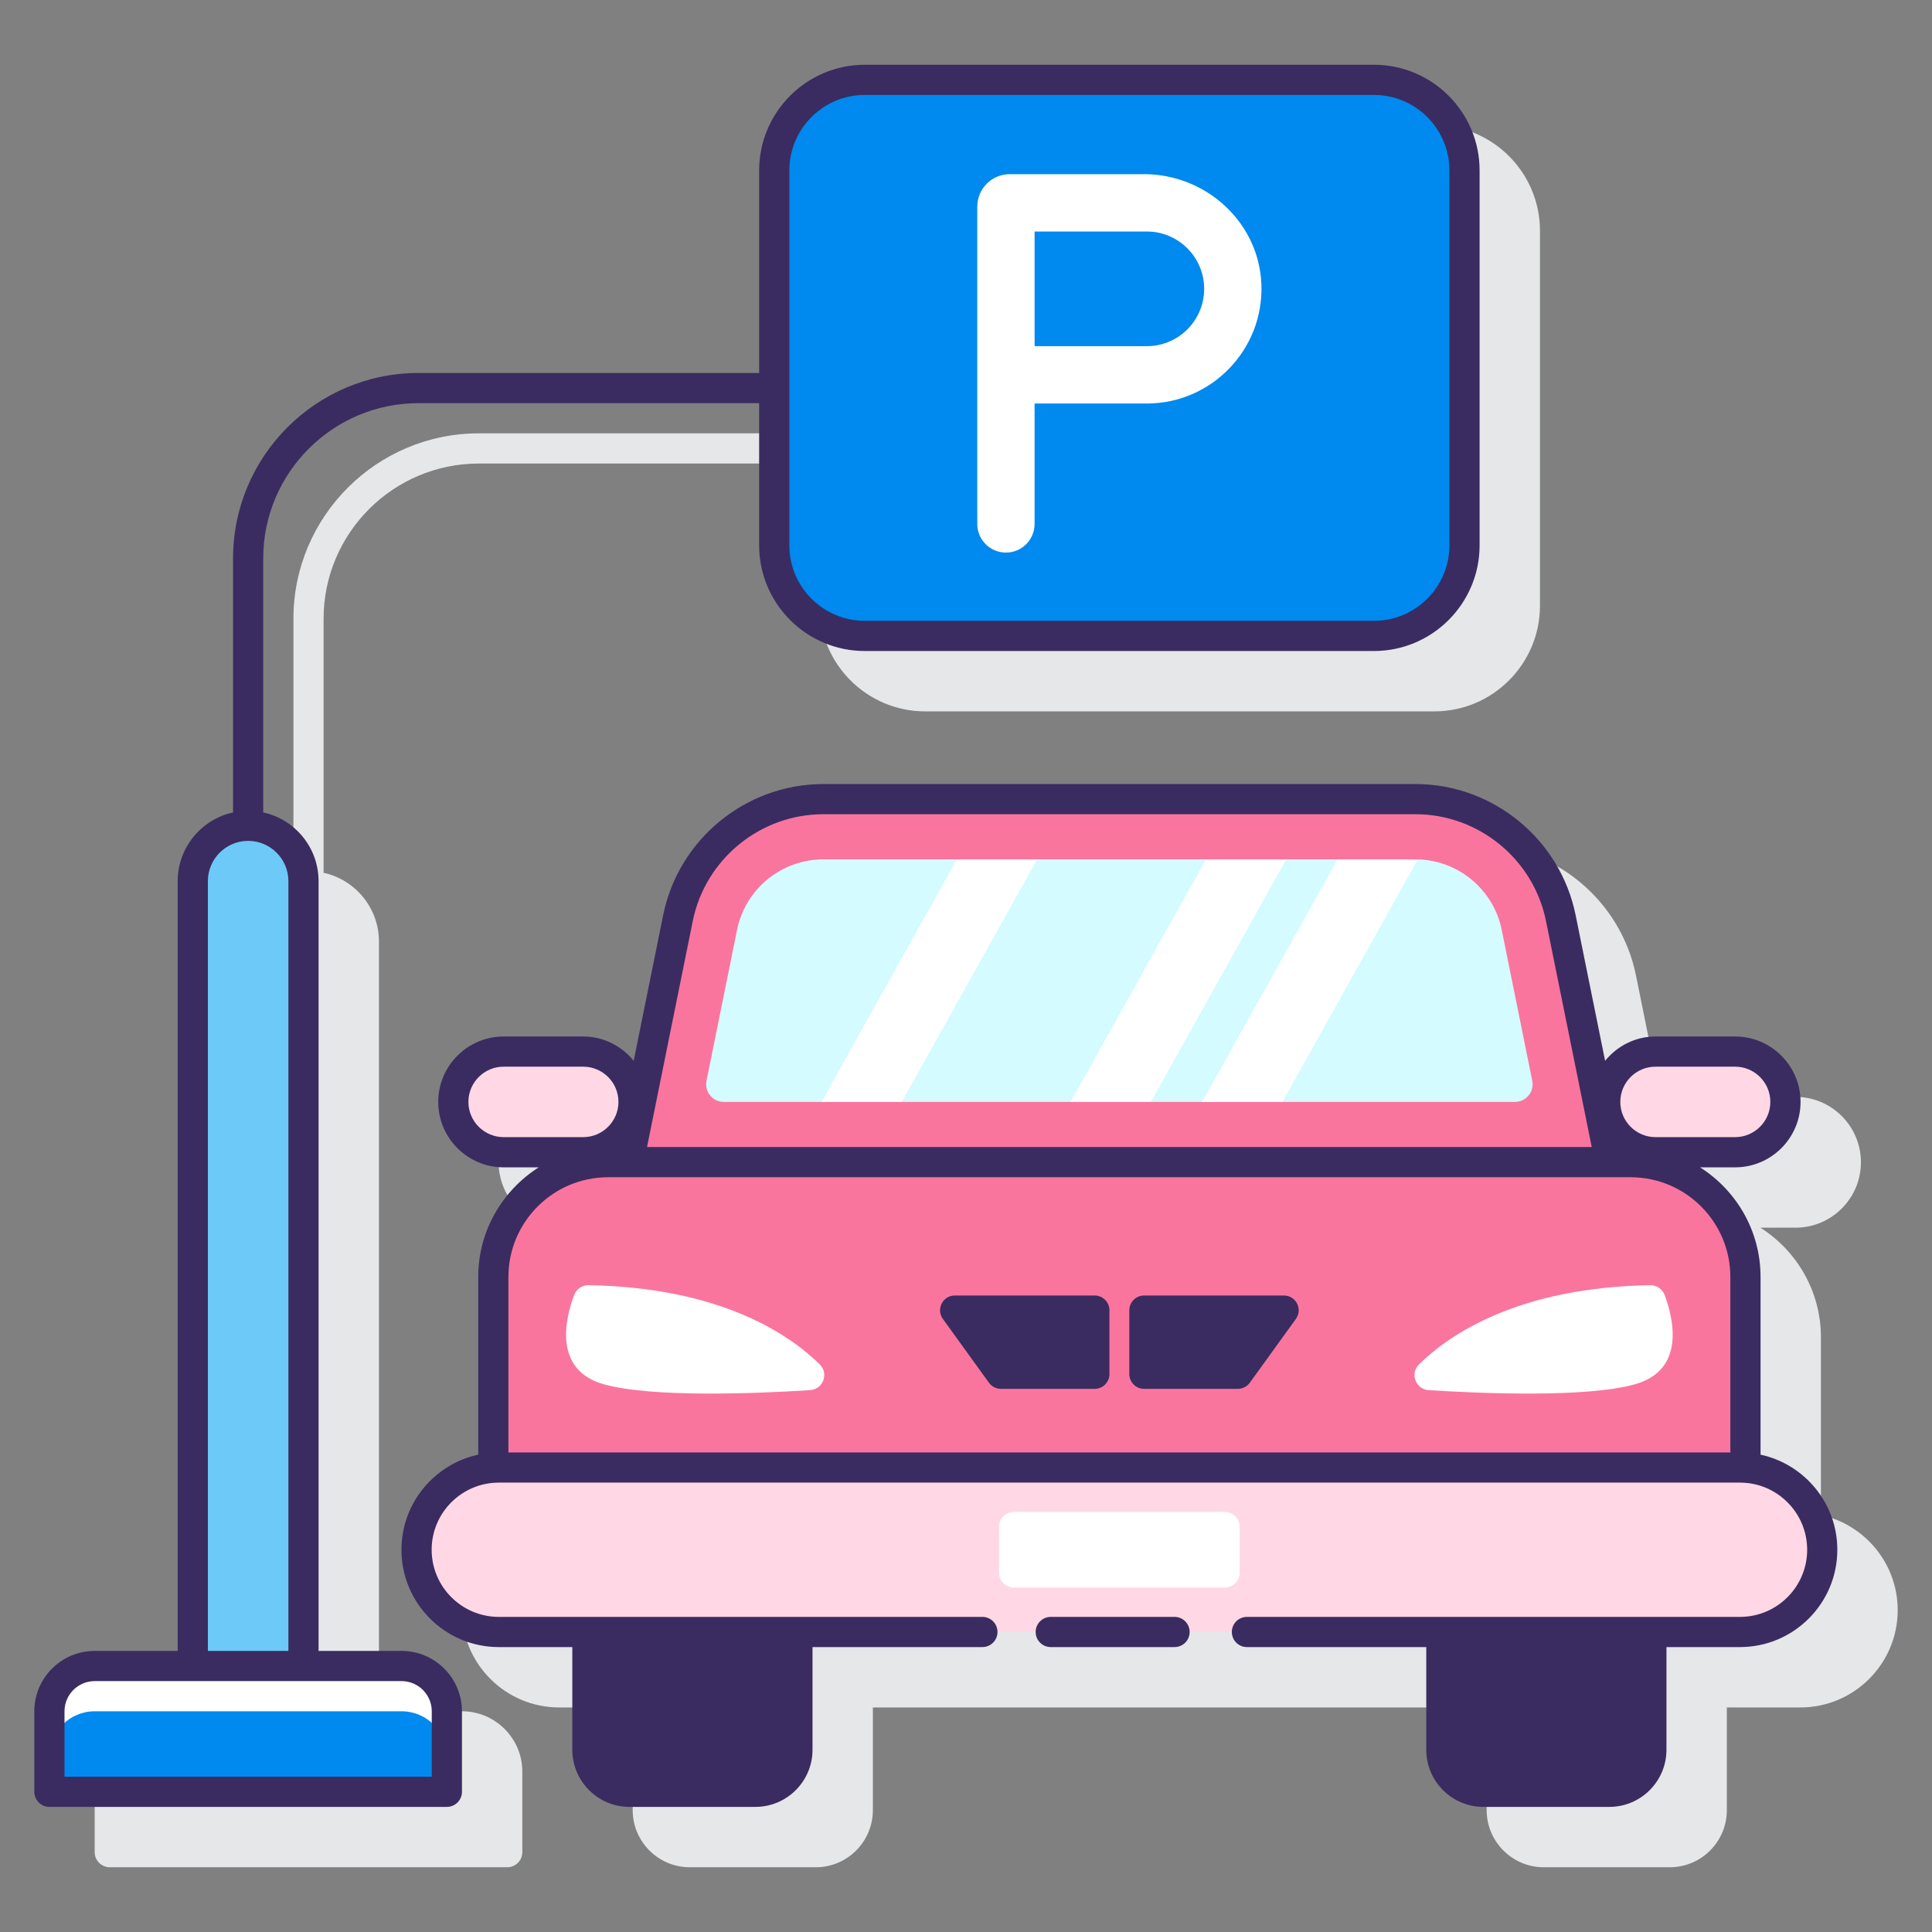
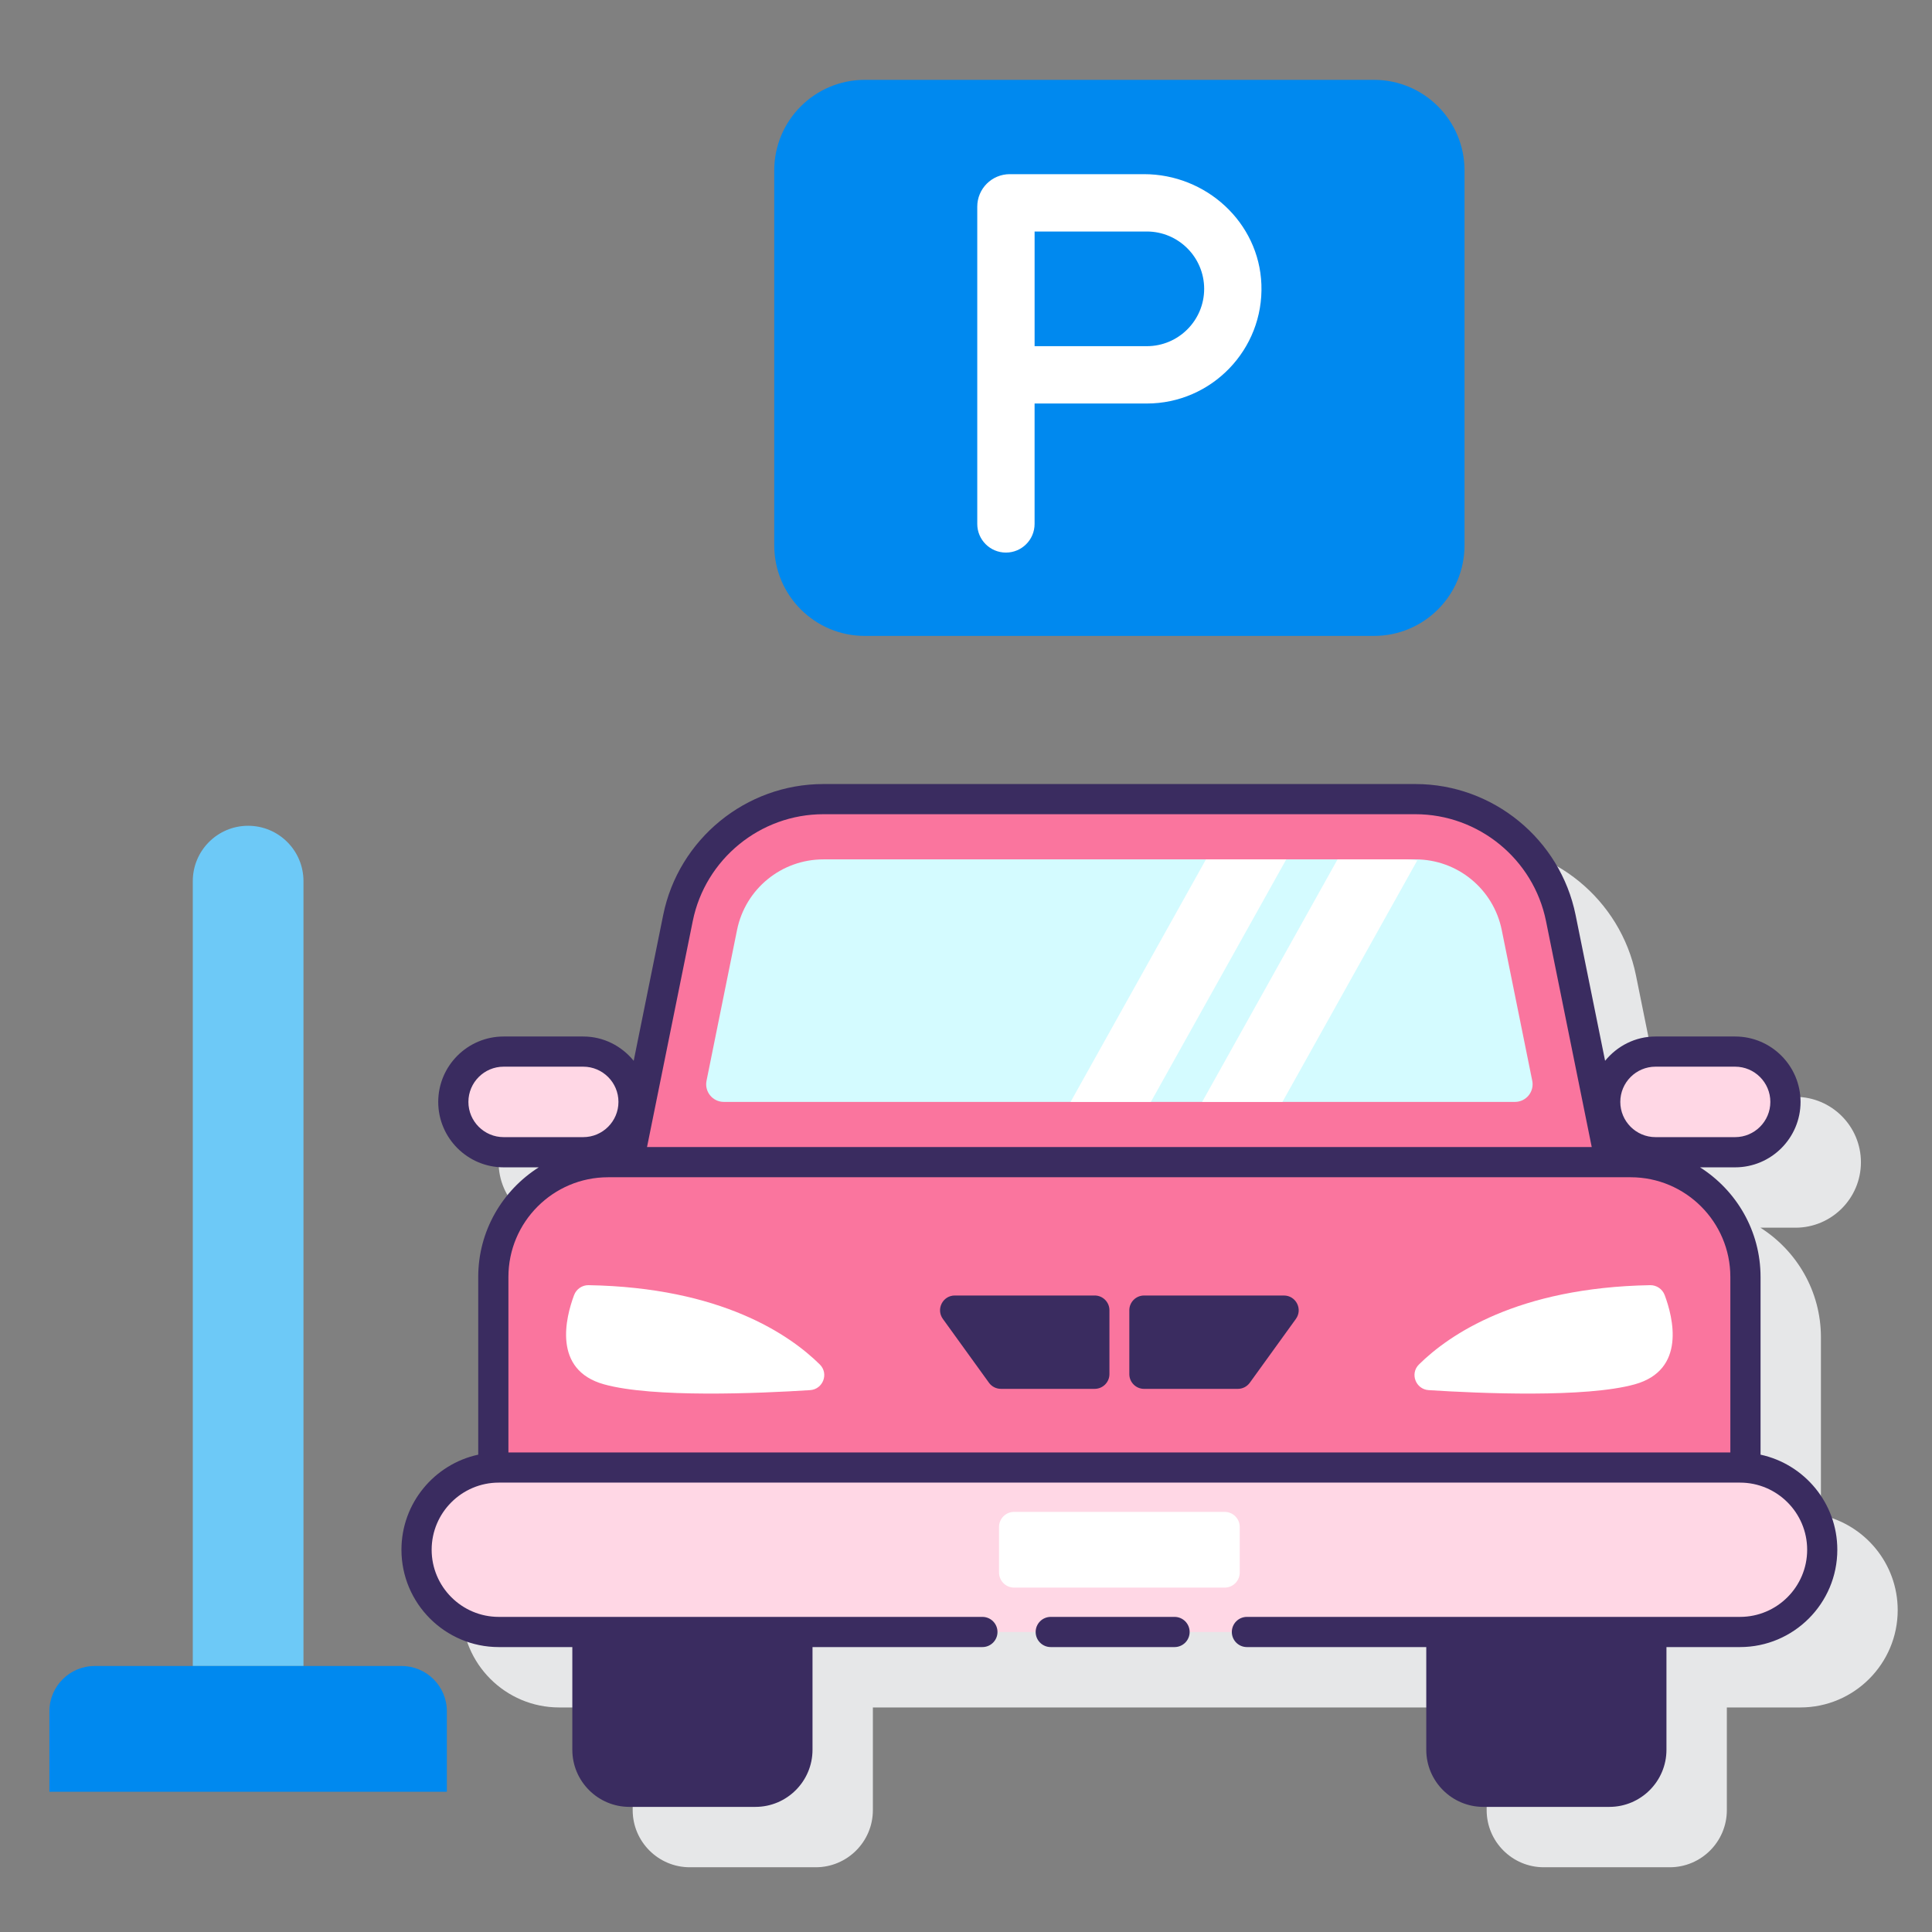
<svg xmlns="http://www.w3.org/2000/svg" viewBox="0 0 128 128" width="256px" height="256px">
  <rect x="0" y="0" width="128" height="128" fill="#808080" stroke="none" />
  <path fill="#e6e7e8" d="M120.641,100.375V88.6c0-3.054-1.604-5.735-4.01-7.262h2.325c2.391,0,4.335-1.944,4.335-4.334 c0-2.39-1.944-4.334-4.335-4.334h-5.272c-1.353,0-2.547,0.635-3.343,1.609l-1.954-9.656c-1.019-5.029-5.48-8.679-10.611-8.679 H58.549c-5.131,0-9.593,3.65-10.611,8.679l-1.954,9.656c-0.795-0.974-1.99-1.609-3.343-1.609h-5.273 c-2.39,0-4.334,1.944-4.334,4.334c0,2.39,1.944,4.334,4.334,4.334h2.326c-2.405,1.527-4.01,4.208-4.01,7.262v11.774 c-2.904,0.627-5.087,3.212-5.087,6.301c0,3.555,2.893,6.448,6.448,6.448h4.872v6.805c0,2.086,1.697,3.783,3.783,3.783h8.348 c2.085,0,3.782-1.697,3.782-3.783v-6.805h40.665v6.805c0,2.086,1.697,3.783,3.783,3.783h8.347c2.086,0,3.783-1.697,3.783-3.783 v-6.805h4.872c3.556,0,6.448-2.893,6.448-6.448C125.727,103.587,123.544,101.001,120.641,100.375z" />
-   <path fill="#e6e7e8" d="M30.606,113.377h-5.5v-51c0-2.229-1.573-4.093-3.667-4.553V40.994c0-5.67,4.613-10.283,10.283-10.283h22.573 v9.42c0,3.86,3.14,7,7,7h33.732c3.859,0,7-3.14,7-7V15.29c0-3.86-3.141-7-7-7H61.296c-3.86,0-7,3.14-7,7v13.42H31.723 c-6.773,0-12.283,5.51-12.283,12.283v16.831c-2.093,0.46-3.667,2.323-3.667,4.553v51h-5.5c-2.206,0-4,1.794-4,4v5.333 c0,0.552,0.448,1,1,1h26.333c0.552,0,1-0.448,1-1v-5.333C34.606,115.171,32.811,113.377,30.606,113.377z" />
  <g>
    <path fill="#fa759e" d="M114.626,97.227h0.653c0.122,0,0.241,0.01,0.361,0.018V84.601c0-4.2-3.405-7.605-7.605-7.605H40.288 c-4.2,0-7.605,3.405-7.605,7.605v12.626h0.361H114.626z" />
    <path fill="#ffd7e5" d="M115.279,108.123H33.045c-3.009,0-5.448-2.439-5.448-5.448v0c0-3.009,2.439-5.448,5.448-5.448h82.234 c3.009,0,5.448,2.439,5.448,5.448v0C120.727,105.684,118.288,108.123,115.279,108.123z" />
    <path fill="#fff" d="M81.136,105.183H67.188c-0.552,0-1-0.448-1-1v-3.017c0-0.552,0.448-1,1-1h13.948c0.552,0,1,0.448,1,1v3.017 C82.136,104.736,81.688,105.183,81.136,105.183z" />
    <path fill="#fff" d="M94.01,90.399c1.988-1.963,6.526-5.098,15.32-5.253c0.425-0.007,0.811,0.259,0.96,0.658 c0.551,1.473,1.444,4.959-1.985,5.912c-3.251,0.903-10.251,0.601-13.652,0.384C93.795,92.045,93.397,91.003,94.01,90.399z" />
    <path fill="#fff" d="M54.314,90.399c-1.988-1.963-6.526-5.098-15.32-5.253c-0.425-0.007-0.811,0.259-0.96,0.658 c-0.551,1.473-1.444,4.959,1.985,5.912c3.251,0.903,10.251,0.601,13.652,0.384C54.529,92.045,54.926,91.003,54.314,90.399z" />
    <path fill="#fa759e" d="M103.406,60.821c-0.927-4.583-4.955-7.877-9.631-7.877H74.162H54.549c-4.676,0-8.704,3.295-9.631,7.877 l-3.273,16.175h32.517h32.518L103.406,60.821z" />
    <path fill="#d4fbff" d="M46.809,71.604l2.022-9.991c0.551-2.721,2.942-4.677,5.719-4.677h39.226c2.776,0,5.167,1.956,5.718,4.677 l2.022,9.991c0.146,0.724-0.407,1.4-1.145,1.4H47.954C47.216,73.004,46.662,72.328,46.809,71.604z" />
    <path fill="#fff" d="M88.616,56.936l-8.971,16.068h5.32l8.934-16.002c-0.249-0.033-0.499-0.066-0.756-0.066H88.616z" />
    <polygon fill="#fff" points="70.929,73.004 76.248,73.004 85.219,56.936 79.899,56.936" />
-     <polygon fill="#fff" points="54.425,73.004 59.745,73.004 68.715,56.936 63.396,56.936" />
    <g>
      <path fill="#ffd7e5" d="M38.641,76.339h-5.273c-1.842,0-3.334-1.493-3.334-3.334v0c0-1.842,1.493-3.334,3.334-3.334h5.273 c1.842,0,3.334,1.493,3.334,3.334v0C41.975,74.846,40.482,76.339,38.641,76.339z" />
      <path fill="#ffd7e5" d="M114.956,76.339h-5.273c-1.842,0-3.334-1.493-3.334-3.334v0c0-1.842,1.493-3.334,3.334-3.334h5.273 c1.842,0,3.334,1.493,3.334,3.334v0C118.291,74.846,116.798,76.339,114.956,76.339z" />
    </g>
    <g>
      <path fill="#6dc9f7" d="M16.439,54.71L16.439,54.71c2.025,0,3.667,1.642,3.667,3.667v52h-7.333v-52 C12.773,56.352,14.414,54.71,16.439,54.71z" />
      <path fill="#0089ef" d="M6.273,110.377h20.333c1.657,0,3,1.343,3,3v5.333H3.273v-5.333C3.273,111.72,4.616,110.377,6.273,110.377z" />
-       <path fill="#fff" d="M26.606,110.377H6.273c-1.657,0-3,1.343-3,3v3c0-1.657,1.343-3,3-3h20.333c1.657,0,3,1.343,3,3v-3 C29.606,111.72,28.263,110.377,26.606,110.377z" />
    </g>
    <g>
      <path fill="#0089ef" d="M91.028,42.131H57.296c-3.314,0-6-2.686-6-6V11.29c0-3.314,2.686-6,6-6h33.732c3.314,0,6,2.686,6,6v24.841 C97.028,39.444,94.342,42.131,91.028,42.131z" />
      <path fill="#3a2c60" d="M77.817,107.123h-8.202c-0.553,0-1,0.448-1,1s0.447,1,1,1h8.202c0.553,0,1-0.448,1-1 S78.37,107.123,77.817,107.123z" />
      <path fill="#3a2c60" d="M116.641,96.375V84.601c0-3.054-1.604-5.735-4.009-7.262h2.325c2.39,0,4.334-1.944,4.334-4.334 s-1.944-4.334-4.334-4.334h-5.273c-1.352,0-2.546,0.635-3.342,1.609l-1.954-9.656c-1.019-5.029-5.481-8.679-10.611-8.679H54.549 c-5.131,0-9.593,3.65-10.611,8.679l-1.954,9.656c-0.795-0.974-1.99-1.609-3.343-1.609h-5.273c-2.39,0-4.334,1.944-4.334,4.334 s1.944,4.334,4.334,4.334h2.325c-2.405,1.528-4.009,4.208-4.009,7.262v11.774c-2.903,0.627-5.087,3.212-5.087,6.3 c0,3.556,2.893,6.448,6.448,6.448h4.873v6.805c0,2.086,1.697,3.783,3.783,3.783h8.347c2.086,0,3.783-1.697,3.783-3.783v-6.805 h11.255c0.552,0,1-0.448,1-1s-0.447-1-1-1h-32.04c-2.453,0-4.448-1.996-4.448-4.448s1.995-4.448,4.448-4.448h82.235 c2.453,0,4.448,1.995,4.448,4.448s-1.995,4.448-4.448,4.448H82.612c-0.553,0-1,0.448-1,1s0.447,1,1,1h11.882v6.805 c0,2.086,1.696,3.783,3.782,3.783h8.348c2.086,0,3.783-1.697,3.783-3.783v-6.805h4.872c3.556,0,6.448-2.893,6.448-6.448 C121.728,99.587,119.544,97.002,116.641,96.375z M109.683,70.67h5.273c1.287,0,2.334,1.047,2.334,2.334 s-1.047,2.334-2.334,2.334h-5.273c-1.287,0-2.334-1.047-2.334-2.334S108.396,70.67,109.683,70.67z M45.898,61.019 c0.83-4.1,4.468-7.075,8.651-7.075h39.227c4.183,0,7.82,2.976,8.65,7.075l3.031,14.977h-62.59L45.898,61.019z M31.033,73.004 c0-1.287,1.047-2.334,2.334-2.334h5.273c1.287,0,2.334,1.047,2.334,2.334s-1.047,2.334-2.334,2.334h-5.273 C32.081,75.338,31.033,74.291,31.033,73.004z M40.288,77.996h67.747c3.643,0,6.605,2.963,6.605,6.605v11.626H33.684V84.601 C33.684,80.959,36.647,77.996,40.288,77.996z" />
      <path fill="#3a2c60" d="M65.521,91.61c0.184,0.255,0.479,0.405,0.793,0.405h6.211c0.54,0,0.978-0.438,0.978-0.978v-4.229 c0-0.54-0.438-0.978-0.978-0.978H63.26c-0.798,0-1.26,0.904-0.793,1.551L65.521,91.61z" />
      <path fill="#3a2c60" d="M75.798,92.016h6.211c0.314,0,0.609-0.151,0.793-0.405l3.054-4.229c0.467-0.647,0.005-1.551-0.793-1.551 h-9.265c-0.54,0-0.978,0.438-0.978,0.978v4.229C74.82,91.578,75.258,92.016,75.798,92.016z" />
-       <path fill="#3a2c60" d="M26.606,109.377h-5.5v-51c0-2.229-1.573-4.093-3.667-4.553V36.994c0-5.67,4.613-10.283,10.283-10.283 h22.573v9.42c0,3.86,3.14,7,7,7h33.732c3.859,0,7-3.14,7-7V11.29c0-3.86-3.141-7-7-7H57.296c-3.86,0-7,3.14-7,7v13.421H27.723 c-6.773,0-12.283,5.51-12.283,12.283v16.831c-2.093,0.46-3.667,2.323-3.667,4.553v51h-5.5c-2.206,0-4,1.794-4,4v5.333 c0,0.552,0.448,1,1,1h26.333c0.552,0,1-0.448,1-1v-5.333C30.606,111.171,28.812,109.377,26.606,109.377z M52.296,11.29 c0-2.757,2.243-5,5-5h33.732c2.757,0,5,2.243,5,5v24.841c0,2.757-2.243,5-5,5H57.296c-2.757,0-5-2.243-5-5V11.29z M13.773,58.377c0-1.47,1.196-2.667,2.667-2.667c1.47,0,2.667,1.196,2.667,2.667v51h-5.333V58.377z M28.606,117.711H4.273 v-4.333c0-1.103,0.897-2,2-2h20.333c1.103,0,2,0.897,2,2V117.711z" />
    </g>
    <path fill="#fff" d="M75.794,11.539H66.9c-1.189,0-2.154,0.964-2.154,2.154v21.018c0,1.049,0.85,1.899,1.899,1.899l0,0 c1.049,0,1.899-0.85,1.899-1.899v-7.977h7.435c4.286,0,7.755-3.568,7.592-7.89C83.417,14.732,79.908,11.539,75.794,11.539z M75.98,22.935h-7.435v-7.597h7.435c2.095,0,3.799,1.704,3.799,3.799S78.075,22.935,75.98,22.935z" />
  </g>
</svg>